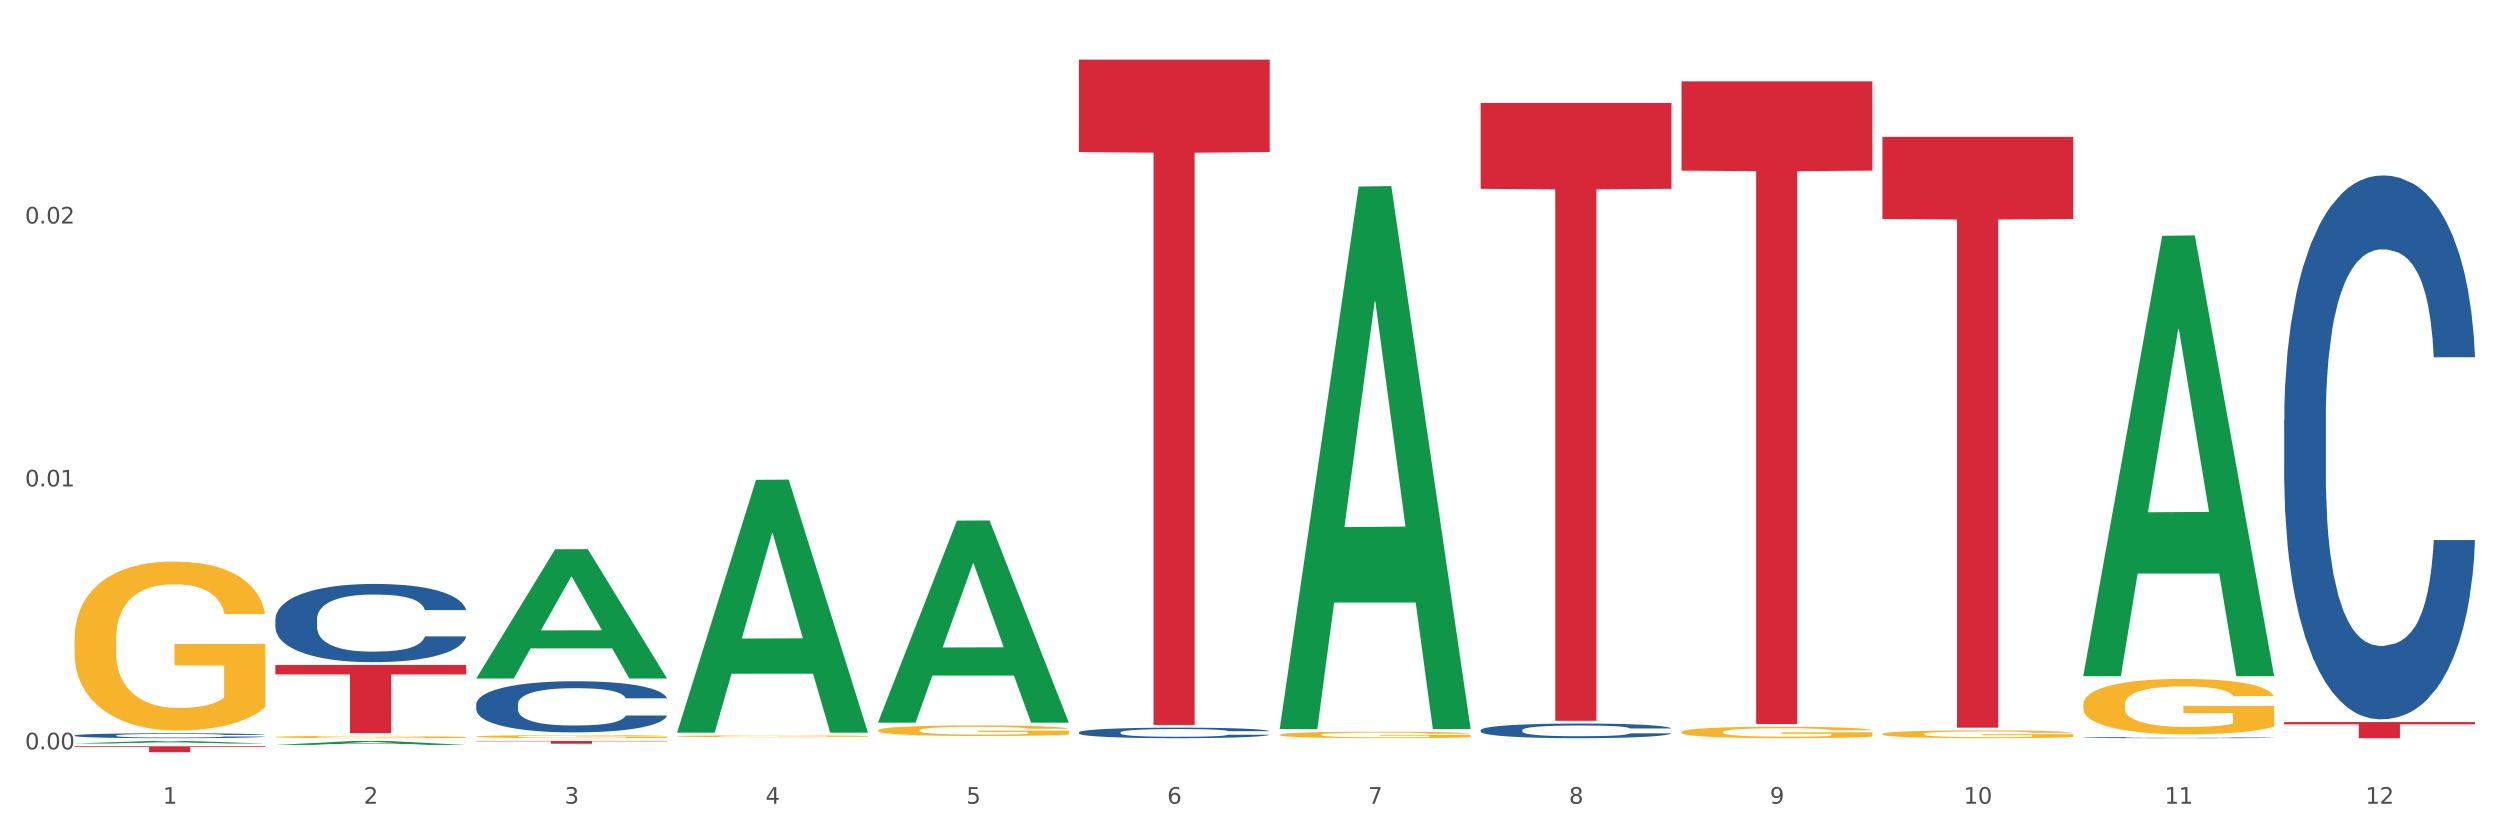
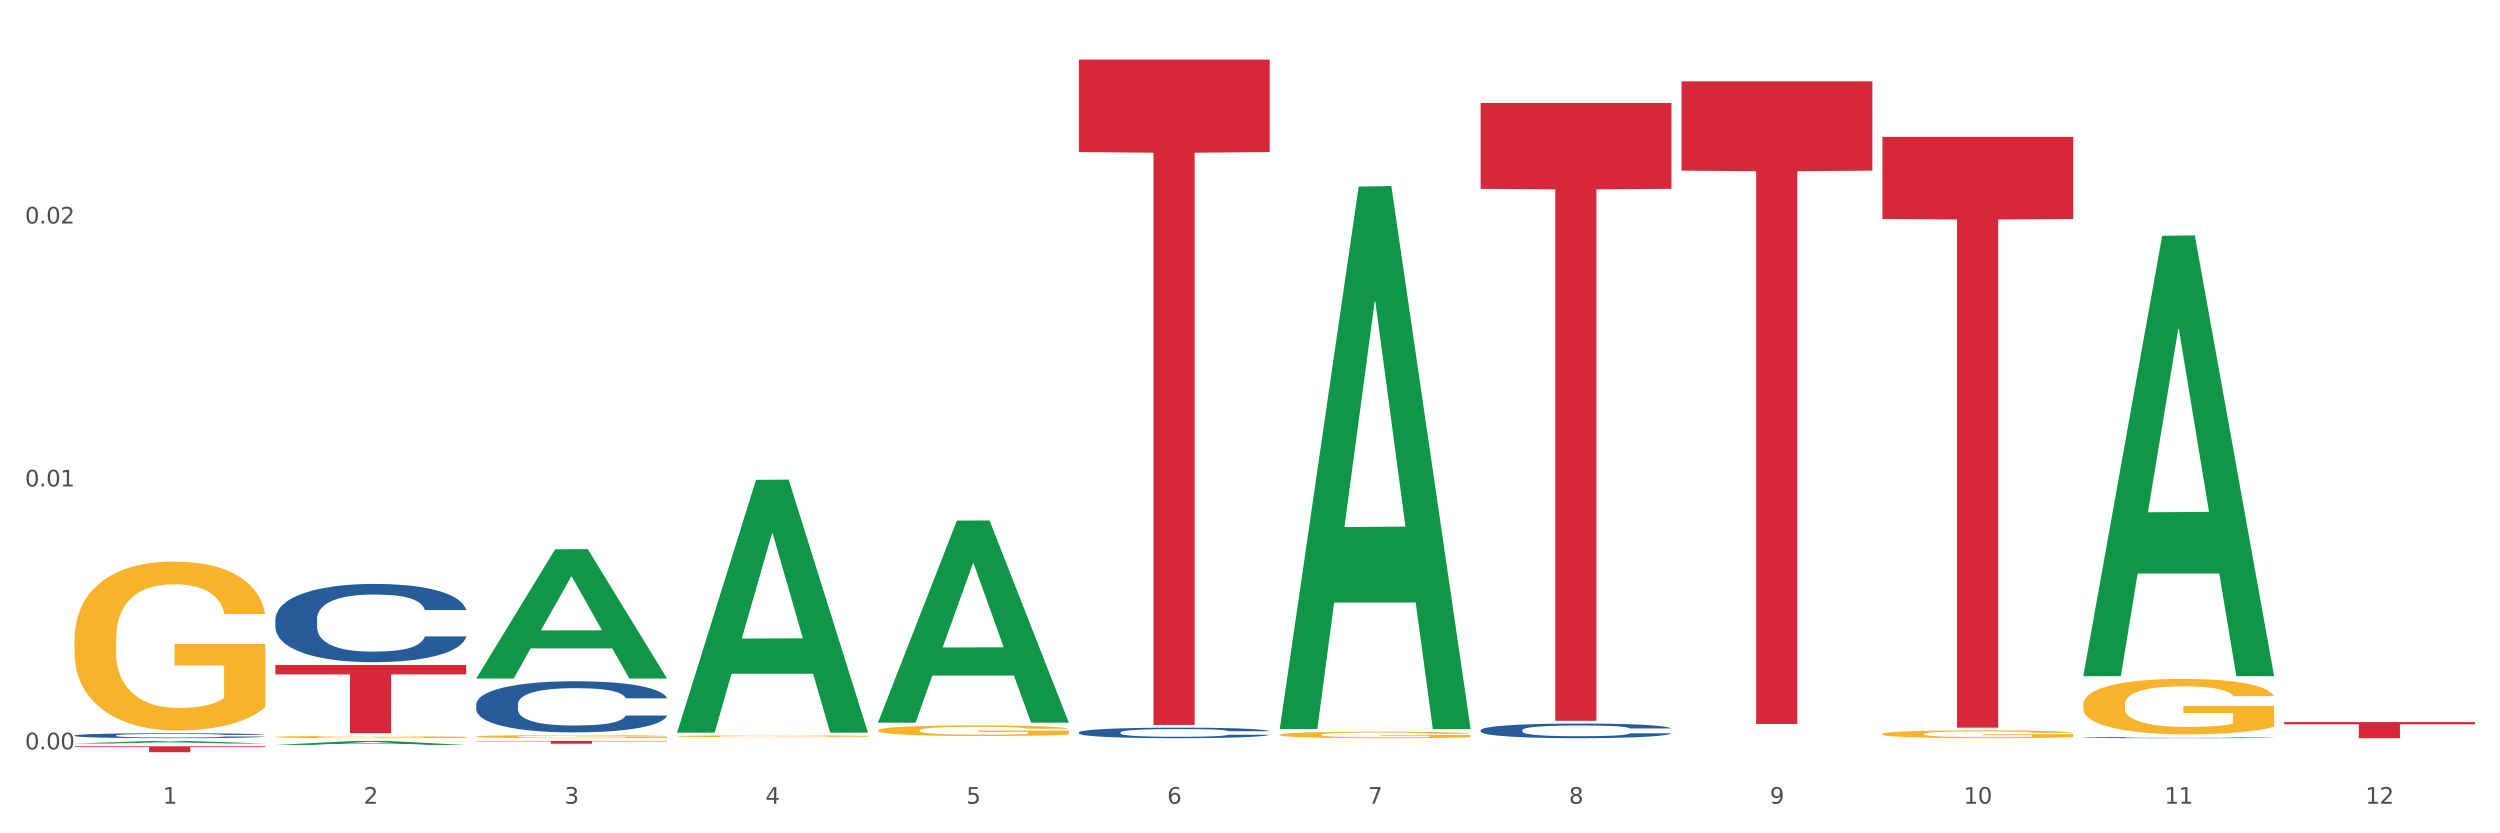
<svg xmlns="http://www.w3.org/2000/svg" xmlns:xlink="http://www.w3.org/1999/xlink" width="1080pt" height="360pt" viewBox="0 0 1080 360" version="1.1">
  <rect x="0" y="0" width="1080" height="360" fill="#333333" stroke="none" />
  <defs>
    <style type="text/css">*{stroke-linejoin: round; stroke-linecap: butt}</style>
  </defs>
  <g id="figure_1">
    <g id="patch_1">
      <path d="M 0 360  L 1080 360  L 1080 0  L 0 0  z " style="fill: #ffffff; stroke: #ffffff; stroke-linejoin: miter" />
    </g>
    <g id="axes_1">
      <g id="matplotlib.axis_1">
        <g id="xtick_1">
          <g id="text_1">
            <g style="fill: #4d4d4d" transform="translate(70.342 347.204) scale(0.096 -0.096)">
              <defs>
                <path id="DejaVuSans-31" d="M 794 531  L 1825 531  L 1825 4091  L 703 3866  L 703 4441  L 1819 4666  L 2450 4666  L 2450 531  L 3481 531  L 3481 0  L 794 0  L 794 531  z " transform="scale(0.016)" />
              </defs>
              <use xlink:href="#DejaVuSans-31" />
            </g>
          </g>
        </g>
        <g id="xtick_2">
          <g id="text_2">
            <g style="fill: #4d4d4d" transform="translate(157.122 347.204) scale(0.096 -0.096)">
              <defs>
                <path id="DejaVuSans-32" d="M 1228 531  L 3431 531  L 3431 0  L 469 0  L 469 531  Q 828 903 1448 1529  Q 2069 2156 2228 2338  Q 2531 2678 2651 2914  Q 2772 3150 2772 3378  Q 2772 3750 2511 3984  Q 2250 4219 1831 4219  Q 1534 4219 1204 4116  Q 875 4013 500 3803  L 500 4441  Q 881 4594 1212 4672  Q 1544 4750 1819 4750  Q 2544 4750 2975 4387  Q 3406 4025 3406 3419  Q 3406 3131 3298 2873  Q 3191 2616 2906 2266  Q 2828 2175 2409 1742  Q 1991 1309 1228 531  z " transform="scale(0.016)" />
              </defs>
              <use xlink:href="#DejaVuSans-32" />
            </g>
          </g>
        </g>
        <g id="xtick_3">
          <g id="text_3">
            <g style="fill: #4d4d4d" transform="translate(243.902 347.204) scale(0.096 -0.096)">
              <defs>
                <path id="DejaVuSans-33" d="M 2597 2516  Q 3050 2419 3304 2112  Q 3559 1806 3559 1356  Q 3559 666 3084 287  Q 2609 -91 1734 -91  Q 1441 -91 1130 -33  Q 819 25 488 141  L 488 750  Q 750 597 1062 519  Q 1375 441 1716 441  Q 2309 441 2620 675  Q 2931 909 2931 1356  Q 2931 1769 2642 2001  Q 2353 2234 1838 2234  L 1294 2234  L 1294 2753  L 1863 2753  Q 2328 2753 2575 2939  Q 2822 3125 2822 3475  Q 2822 3834 2567 4026  Q 2313 4219 1838 4219  Q 1578 4219 1281 4162  Q 984 4106 628 3988  L 628 4550  Q 988 4650 1302 4700  Q 1616 4750 1894 4750  Q 2613 4750 3031 4423  Q 3450 4097 3450 3541  Q 3450 3153 3228 2886  Q 3006 2619 2597 2516  z " transform="scale(0.016)" />
              </defs>
              <use xlink:href="#DejaVuSans-33" />
            </g>
          </g>
        </g>
        <g id="xtick_4">
          <g id="text_4">
            <g style="fill: #4d4d4d" transform="translate(330.683 347.204) scale(0.096 -0.096)">
              <defs>
                <path id="DejaVuSans-34" d="M 2419 4116  L 825 1625  L 2419 1625  L 2419 4116  z M 2253 4666  L 3047 4666  L 3047 1625  L 3713 1625  L 3713 1100  L 3047 1100  L 3047 0  L 2419 0  L 2419 1100  L 313 1100  L 313 1709  L 2253 4666  z " transform="scale(0.016)" />
              </defs>
              <use xlink:href="#DejaVuSans-34" />
            </g>
          </g>
        </g>
        <g id="xtick_5">
          <g id="text_5">
            <g style="fill: #4d4d4d" transform="translate(417.463 347.204) scale(0.096 -0.096)">
              <defs>
                <path id="DejaVuSans-35" d="M 691 4666  L 3169 4666  L 3169 4134  L 1269 4134  L 1269 2991  Q 1406 3038 1543 3061  Q 1681 3084 1819 3084  Q 2600 3084 3056 2656  Q 3513 2228 3513 1497  Q 3513 744 3044 326  Q 2575 -91 1722 -91  Q 1428 -91 1123 -41  Q 819 9 494 109  L 494 744  Q 775 591 1075 516  Q 1375 441 1709 441  Q 2250 441 2565 725  Q 2881 1009 2881 1497  Q 2881 1984 2565 2268  Q 2250 2553 1709 2553  Q 1456 2553 1204 2497  Q 953 2441 691 2322  L 691 4666  z " transform="scale(0.016)" />
              </defs>
              <use xlink:href="#DejaVuSans-35" />
            </g>
          </g>
        </g>
        <g id="xtick_6">
          <g id="text_6">
            <g style="fill: #4d4d4d" transform="translate(504.243 347.204) scale(0.096 -0.096)">
              <defs>
                <path id="DejaVuSans-36" d="M 2113 2584  Q 1688 2584 1439 2293  Q 1191 2003 1191 1497  Q 1191 994 1439 701  Q 1688 409 2113 409  Q 2538 409 2786 701  Q 3034 994 3034 1497  Q 3034 2003 2786 2293  Q 2538 2584 2113 2584  z M 3366 4563  L 3366 3988  Q 3128 4100 2886 4159  Q 2644 4219 2406 4219  Q 1781 4219 1451 3797  Q 1122 3375 1075 2522  Q 1259 2794 1537 2939  Q 1816 3084 2150 3084  Q 2853 3084 3261 2657  Q 3669 2231 3669 1497  Q 3669 778 3244 343  Q 2819 -91 2113 -91  Q 1303 -91 875 529  Q 447 1150 447 2328  Q 447 3434 972 4092  Q 1497 4750 2381 4750  Q 2619 4750 2861 4703  Q 3103 4656 3366 4563  z " transform="scale(0.016)" />
              </defs>
              <use xlink:href="#DejaVuSans-36" />
            </g>
          </g>
        </g>
        <g id="xtick_7">
          <g id="text_7">
            <g style="fill: #4d4d4d" transform="translate(591.024 347.204) scale(0.096 -0.096)">
              <defs>
                <path id="DejaVuSans-37" d="M 525 4666  L 3525 4666  L 3525 4397  L 1831 0  L 1172 0  L 2766 4134  L 525 4134  L 525 4666  z " transform="scale(0.016)" />
              </defs>
              <use xlink:href="#DejaVuSans-37" />
            </g>
          </g>
        </g>
        <g id="xtick_8">
          <g id="text_8">
            <g style="fill: #4d4d4d" transform="translate(677.804 347.204) scale(0.096 -0.096)">
              <defs>
                <path id="DejaVuSans-38" d="M 2034 2216  Q 1584 2216 1326 1975  Q 1069 1734 1069 1313  Q 1069 891 1326 650  Q 1584 409 2034 409  Q 2484 409 2743 651  Q 3003 894 3003 1313  Q 3003 1734 2745 1975  Q 2488 2216 2034 2216  z M 1403 2484  Q 997 2584 770 2862  Q 544 3141 544 3541  Q 544 4100 942 4425  Q 1341 4750 2034 4750  Q 2731 4750 3128 4425  Q 3525 4100 3525 3541  Q 3525 3141 3298 2862  Q 3072 2584 2669 2484  Q 3125 2378 3379 2068  Q 3634 1759 3634 1313  Q 3634 634 3220 271  Q 2806 -91 2034 -91  Q 1263 -91 848 271  Q 434 634 434 1313  Q 434 1759 690 2068  Q 947 2378 1403 2484  z M 1172 3481  Q 1172 3119 1398 2916  Q 1625 2713 2034 2713  Q 2441 2713 2670 2916  Q 2900 3119 2900 3481  Q 2900 3844 2670 4047  Q 2441 4250 2034 4250  Q 1625 4250 1398 4047  Q 1172 3844 1172 3481  z " transform="scale(0.016)" />
              </defs>
              <use xlink:href="#DejaVuSans-38" />
            </g>
          </g>
        </g>
        <g id="xtick_9">
          <g id="text_9">
            <g style="fill: #4d4d4d" transform="translate(764.584 347.204) scale(0.096 -0.096)">
              <defs>
                <path id="DejaVuSans-39" d="M 703 97  L 703 672  Q 941 559 1184 500  Q 1428 441 1663 441  Q 2288 441 2617 861  Q 2947 1281 2994 2138  Q 2813 1869 2534 1725  Q 2256 1581 1919 1581  Q 1219 1581 811 2004  Q 403 2428 403 3163  Q 403 3881 828 4315  Q 1253 4750 1959 4750  Q 2769 4750 3195 4129  Q 3622 3509 3622 2328  Q 3622 1225 3098 567  Q 2575 -91 1691 -91  Q 1453 -91 1209 -44  Q 966 3 703 97  z M 1959 2075  Q 2384 2075 2632 2365  Q 2881 2656 2881 3163  Q 2881 3666 2632 3958  Q 2384 4250 1959 4250  Q 1534 4250 1286 3958  Q 1038 3666 1038 3163  Q 1038 2656 1286 2365  Q 1534 2075 1959 2075  z " transform="scale(0.016)" />
              </defs>
              <use xlink:href="#DejaVuSans-39" />
            </g>
          </g>
        </g>
        <g id="xtick_10">
          <g id="text_10">
            <g style="fill: #4d4d4d" transform="translate(848.311 347.204) scale(0.096 -0.096)">
              <defs>
                <path id="DejaVuSans-30" d="M 2034 4250  Q 1547 4250 1301 3770  Q 1056 3291 1056 2328  Q 1056 1369 1301 889  Q 1547 409 2034 409  Q 2525 409 2770 889  Q 3016 1369 3016 2328  Q 3016 3291 2770 3770  Q 2525 4250 2034 4250  z M 2034 4750  Q 2819 4750 3233 4129  Q 3647 3509 3647 2328  Q 3647 1150 3233 529  Q 2819 -91 2034 -91  Q 1250 -91 836 529  Q 422 1150 422 2328  Q 422 3509 836 4129  Q 1250 4750 2034 4750  z " transform="scale(0.016)" />
              </defs>
              <use xlink:href="#DejaVuSans-31" />
              <use xlink:href="#DejaVuSans-30" transform="translate(63.623 0)" />
            </g>
          </g>
        </g>
        <g id="xtick_11">
          <g id="text_11">
            <g style="fill: #4d4d4d" transform="translate(935.091 347.204) scale(0.096 -0.096)">
              <use xlink:href="#DejaVuSans-31" />
              <use xlink:href="#DejaVuSans-31" transform="translate(63.623 0)" />
            </g>
          </g>
        </g>
        <g id="xtick_12">
          <g id="text_12">
            <g style="fill: #4d4d4d" transform="translate(1021.871 347.204) scale(0.096 -0.096)">
              <use xlink:href="#DejaVuSans-31" />
              <use xlink:href="#DejaVuSans-32" transform="translate(63.623 0)" />
            </g>
          </g>
        </g>
        <g id="xtick_13" />
        <g id="xtick_14" />
        <g id="xtick_15" />
        <g id="xtick_16" />
        <g id="xtick_17" />
        <g id="xtick_18" />
        <g id="xtick_19" />
        <g id="xtick_20" />
        <g id="xtick_21" />
        <g id="xtick_22" />
        <g id="xtick_23" />
      </g>
      <g id="matplotlib.axis_2">
        <g id="ytick_1">
          <g id="text_13">
            <g style="fill: #4d4d4d" transform="translate(10.8 323.724) scale(0.096 -0.096)">
              <defs>
                <path id="DejaVuSans-2e" d="M 684 794  L 1344 794  L 1344 0  L 684 0  L 684 794  z " transform="scale(0.016)" />
              </defs>
              <use xlink:href="#DejaVuSans-30" />
              <use xlink:href="#DejaVuSans-2e" transform="translate(63.623 0)" />
              <use xlink:href="#DejaVuSans-30" transform="translate(95.41 0)" />
              <use xlink:href="#DejaVuSans-30" transform="translate(159.033 0)" />
            </g>
          </g>
        </g>
        <g id="ytick_2">
          <g id="text_14">
            <g style="fill: #4d4d4d" transform="translate(10.8 210.14) scale(0.096 -0.096)">
              <use xlink:href="#DejaVuSans-30" />
              <use xlink:href="#DejaVuSans-2e" transform="translate(63.623 0)" />
              <use xlink:href="#DejaVuSans-30" transform="translate(95.41 0)" />
              <use xlink:href="#DejaVuSans-31" transform="translate(159.033 0)" />
            </g>
          </g>
        </g>
        <g id="ytick_3">
          <g id="text_15">
            <g style="fill: #4d4d4d" transform="translate(10.8 96.557) scale(0.096 -0.096)">
              <use xlink:href="#DejaVuSans-30" />
              <use xlink:href="#DejaVuSans-2e" transform="translate(63.623 0)" />
              <use xlink:href="#DejaVuSans-30" transform="translate(95.41 0)" />
              <use xlink:href="#DejaVuSans-32" transform="translate(159.033 0)" />
            </g>
          </g>
        </g>
        <g id="ytick_4" />
        <g id="ytick_5" />
        <g id="ytick_6" />
      </g>
      <g id="PolyCollection_1">
        <path d="M 32.175 321.198  L 32.26 321.197  L 66.256 320.078  L 80.365 320.077  L 114.616 321.201  L 98.298 321.201  L 90.904 320.939  L 55.803 320.939  L 55.548 320.943  L 48.408 321.201  L 32.175 321.201  L 32.175 321.198  L 60.222 320.783  L 86.484 320.782  L 73.481 320.316  L 73.311 320.314  L 73.141 320.317  L 60.137 320.782  L 60.222 320.783  L 32.175 321.198  z " clip-path="url(#p68024a88bd)" style="fill: #109648" />
        <path d="M 726.418 35.125  L 808.859 35.125  L 808.859 73.707  L 776.429 73.968  L 776.429 312.761  L 758.652 312.761  L 758.652 73.968  L 726.418 73.707  L 726.418 35.386  L 726.418 35.125  z " clip-path="url(#p68024a88bd)" style="fill: #d62839" />
        <path d="M 639.637 44.48  L 722.079 44.48  L 722.079 81.572  L 689.649 81.823  L 689.649 311.392  L 671.872 311.392  L 671.872 81.823  L 639.637 81.572  L 639.637 44.731  L 639.637 44.48  z " clip-path="url(#p68024a88bd)" style="fill: #d62839" />
        <path d="M 466.077 25.759  L 548.518 25.759  L 548.518 65.7  L 516.088 65.969  L 516.088 313.166  L 498.311 313.166  L 498.311 65.969  L 466.077 65.7  L 466.077 26.029  L 466.077 25.759  z " clip-path="url(#p68024a88bd)" style="fill: #d62839" />
        <path d="M 205.736 320.077  L 288.177 320.077  L 288.177 320.244  L 255.747 320.246  L 255.747 321.284  L 237.97 321.284  L 237.97 320.246  L 205.736 320.244  L 205.736 320.078  L 205.736 320.077  z " clip-path="url(#p68024a88bd)" style="fill: #d62839" />
        <path d="M 118.955 287.237  L 201.397 287.237  L 201.397 291.337  L 168.967 291.364  L 168.967 316.739  L 151.189 316.739  L 151.189 291.364  L 118.955 291.337  L 118.955 287.265  L 118.955 287.237  z " clip-path="url(#p68024a88bd)" style="fill: #d62839" />
        <path d="M 32.175 322.378  L 114.616 322.378  L 114.616 322.735  L 82.187 322.738  L 82.187 324.95  L 64.409 324.95  L 64.409 322.738  L 32.175 322.735  L 32.175 322.38  L 32.175 322.378  z " clip-path="url(#p68024a88bd)" style="fill: #d62839" />
        <path d="M 118.955 318.37  L 119.053 318.369  L 119.053 318.337  L 119.247 318.309  L 120.221 318.242  L 121.681 318.186  L 122.751 318.157  L 123.822 318.132  L 125.087 318.108  L 126.645 318.083  L 129.467 318.046  L 131.219 318.027  L 133.361 318.008  L 137.254 317.979  L 140.077 317.963  L 142.997 317.949  L 147.766 317.933  L 150.881 317.926  L 154.19 317.92  L 158.181 317.917  L 161.198 317.916  L 167.817 317.919  L 173.462 317.927  L 176.187 317.933  L 179.691 317.944  L 181.541 317.951  L 184.558 317.965  L 187.673 317.984  L 189.814 318  L 193.026 318.031  L 195.459 318.061  L 197.698 318.099  L 198.866 318.125  L 199.742 318.149  L 200.521 318.177  L 201.299 318.221  L 183.779 318.221  L 183.098 318.19  L 182.027 318.16  L 180.47 318.131  L 179.107 318.113  L 176.771 318.091  L 174.63 318.077  L 172.391 318.066  L 169.666 318.057  L 167.525 318.052  L 164.507 318.049  L 158.57 318.05  L 154.579 318.057  L 151.854 318.066  L 150.102 318.074  L 148.545 318.083  L 146.793 318.096  L 144.749 318.114  L 143.289 318.131  L 141.829 318.153  L 140.661 318.175  L 139.59 318.2  L 138.714 318.227  L 138.033 318.255  L 137.449 318.289  L 136.962 318.345  L 136.962 318.468  L 137.157 318.496  L 137.643 318.533  L 138.227 318.561  L 139.201 318.594  L 140.077 318.616  L 141.731 318.649  L 143.581 318.676  L 145.041 318.693  L 146.501 318.707  L 149.031 318.727  L 151.854 318.743  L 154.287 318.753  L 157.597 318.762  L 159.835 318.766  L 161.782 318.767  L 166.551 318.767  L 169.958 318.765  L 173.754 318.758  L 176.674 318.75  L 179.107 318.74  L 181.833 318.724  L 183.585 318.709  L 183.585 318.521  L 162.171 318.52  L 162.171 318.396  L 201.397 318.396  L 201.397 318.762  L 199.742 318.781  L 197.893 318.798  L 195.946 318.813  L 193.026 318.832  L 189.522 318.85  L 186.407 318.863  L 183.098 318.873  L 179.205 318.883  L 174.143 318.892  L 171.029 318.896  L 167.135 318.899  L 162.561 318.899  L 158.57 318.898  L 154.677 318.893  L 150.589 318.885  L 146.598 318.873  L 143.581 318.862  L 140.563 318.847  L 137.351 318.828  L 134.821 318.811  L 132.874 318.794  L 130.733 318.774  L 128.397 318.747  L 126.645 318.722  L 125.087 318.697  L 123.433 318.665  L 122.265 318.637  L 121.097 318.602  L 120.415 318.576  L 119.637 318.536  L 119.053 318.479  L 118.955 318.37  z " clip-path="url(#p68024a88bd)" style="fill: #f7b32b" />
        <path d="M 32.175 317.725  L 32.272 317.723  L 32.272 317.669  L 32.565 317.595  L 33.637 317.458  L 35.001 317.355  L 37.34 317.235  L 38.607 317.184  L 40.263 317.127  L 43.674 317.036  L 47.572 316.958  L 50.3 316.915  L 52.347 316.888  L 56.927 316.839  L 59.558 316.818  L 62.287 316.8  L 64.625 316.789  L 68.523 316.775  L 71.642 316.769  L 75.247 316.767  L 78.268 316.769  L 82.263 316.777  L 88.11 316.8  L 90.352 316.814  L 93.373 316.837  L 96.491 316.868  L 99.025 316.9  L 101.948 316.944  L 104.969 317.003  L 107.892 317.077  L 109.939 317.145  L 111.595 317.217  L 113.057 317.305  L 114.129 317.4  L 114.616 317.48  L 96.783 317.48  L 96.296 317.408  L 95.322 317.33  L 94.347 317.277  L 93.275 317.235  L 91.619 317.186  L 90.157 317.155  L 87.721 317.118  L 85.479 317.094  L 83.628 317.081  L 81.386 317.069  L 76.611 317.057  L 73.201 317.057  L 71.057 317.061  L 68.426 317.071  L 66.184 317.085  L 63.553 317.108  L 61.507 317.133  L 59.461 317.166  L 58.291 317.19  L 56.537 317.233  L 55.368 317.268  L 53.809 317.328  L 52.932 317.371  L 51.372 317.482  L 50.69 317.564  L 50.398 317.62  L 50.203 317.682  L 50.203 317.986  L 50.788 318.122  L 51.275 318.181  L 52.054 318.247  L 53.516 318.333  L 55.66 318.417  L 57.901 318.477  L 59.753 318.514  L 61.507 318.541  L 63.261 318.563  L 65.405 318.582  L 67.159 318.594  L 69.79 318.605  L 72.908 318.611  L 75.345 318.611  L 80.314 318.601  L 82.556 318.592  L 84.7 318.578  L 87.038 318.557  L 88.89 318.533  L 89.962 318.516  L 91.716 318.479  L 93.08 318.44  L 94.25 318.395  L 95.029 318.356  L 95.906 318.298  L 96.588 318.232  L 96.783 318.196  L 114.616 318.196  L 114.227 318.267  L 113.544 318.335  L 112.18 318.426  L 111.108 318.479  L 109.452 318.543  L 107.697 318.598  L 105.261 318.658  L 103.02 318.703  L 100.681 318.742  L 98.148 318.777  L 93.567 318.825  L 91.911 318.839  L 88.403 318.862  L 85.674 318.876  L 81.679 318.89  L 77.586 318.897  L 73.298 318.899  L 69.498 318.896  L 65.307 318.884  L 62.676 318.872  L 59.753 318.855  L 56.342 318.827  L 53.126 318.794  L 50.105 318.755  L 47.279 318.711  L 44.648 318.66  L 41.238 318.576  L 38.704 318.494  L 36.853 318.418  L 35.586 318.354  L 34.319 318.272  L 33.637 318.216  L 32.565 318.08  L 32.175 317.953  L 32.175 317.725  z " clip-path="url(#p68024a88bd)" style="fill: #255c99" />
        <path d="M 118.955 267.445  L 119.053 267.414  L 119.053 266.549  L 119.345 265.376  L 120.417 263.215  L 121.781 261.579  L 124.12 259.665  L 125.387 258.863  L 127.044 257.967  L 130.454 256.516  L 134.352 255.282  L 137.081 254.602  L 139.127 254.17  L 143.707 253.398  L 146.338 253.059  L 149.067 252.781  L 151.406 252.596  L 155.304 252.38  L 158.422 252.287  L 162.028 252.256  L 165.048 252.287  L 169.044 252.411  L 174.891 252.781  L 177.132 252.997  L 180.153 253.368  L 183.271 253.862  L 185.805 254.355  L 188.728 255.065  L 191.749 255.992  L 194.673 257.165  L 196.719 258.245  L 198.376 259.387  L 199.837 260.777  L 200.909 262.289  L 201.397 263.555  L 183.564 263.555  L 183.076 262.413  L 182.102 261.178  L 181.127 260.344  L 180.055 259.665  L 178.399 258.893  L 176.937 258.4  L 174.501 257.813  L 172.26 257.443  L 170.408 257.226  L 168.167 257.041  L 163.392 256.856  L 159.981 256.856  L 157.837 256.918  L 155.206 257.072  L 152.965 257.288  L 150.334 257.659  L 148.287 258.06  L 146.241 258.585  L 145.071 258.955  L 143.317 259.634  L 142.148 260.19  L 140.589 261.147  L 139.712 261.826  L 138.153 263.586  L 137.471 264.882  L 137.178 265.778  L 136.983 266.765  L 136.983 271.581  L 137.568 273.742  L 138.055 274.668  L 138.835 275.718  L 140.297 277.076  L 142.44 278.404  L 144.682 279.361  L 146.533 279.947  L 148.287 280.379  L 150.041 280.719  L 152.185 281.028  L 153.939 281.213  L 156.57 281.398  L 159.689 281.491  L 162.125 281.491  L 167.095 281.336  L 169.336 281.182  L 171.48 280.966  L 173.819 280.626  L 175.67 280.256  L 176.742 279.978  L 178.496 279.392  L 179.861 278.774  L 181.03 278.064  L 181.81 277.447  L 182.687 276.521  L 183.369 275.471  L 183.564 274.915  L 201.397 274.915  L 201.007 276.027  L 200.325 277.107  L 198.96 278.558  L 197.889 279.392  L 196.232 280.41  L 194.478 281.275  L 192.042 282.232  L 189.8 282.942  L 187.462 283.559  L 184.928 284.115  L 180.348 284.887  L 178.691 285.103  L 175.183 285.473  L 172.454 285.689  L 168.459 285.905  L 164.366 286.029  L 160.079 286.06  L 156.278 285.998  L 152.088 285.813  L 149.457 285.628  L 146.533 285.35  L 143.123 284.917  L 139.907 284.393  L 136.886 283.775  L 134.06 283.065  L 131.429 282.263  L 128.018 280.935  L 125.484 279.639  L 123.633 278.435  L 122.366 277.416  L 121.099 276.119  L 120.417 275.224  L 119.345 273.063  L 118.955 271.057  L 118.955 267.445  z " clip-path="url(#p68024a88bd)" style="fill: #255c99" />
        <path d="M 205.736 304.225  L 205.833 304.205  L 205.833 303.64  L 206.125 302.873  L 207.197 301.46  L 208.562 300.391  L 210.9 299.139  L 212.167 298.615  L 213.824 298.029  L 217.235 297.081  L 221.133 296.274  L 223.861 295.83  L 225.907 295.547  L 230.488 295.043  L 233.119 294.821  L 235.847 294.639  L 238.186 294.518  L 242.084 294.377  L 245.202 294.316  L 248.808 294.296  L 251.829 294.316  L 255.824 294.397  L 261.671 294.639  L 263.912 294.78  L 266.933 295.022  L 270.052 295.345  L 272.585 295.668  L 275.509 296.132  L 278.53 296.738  L 281.453 297.505  L 283.499 298.211  L 285.156 298.958  L 286.618 299.866  L 287.69 300.855  L 288.177 301.682  L 270.344 301.682  L 269.857 300.935  L 268.882 300.128  L 267.908 299.583  L 266.836 299.139  L 265.179 298.635  L 263.717 298.312  L 261.281 297.929  L 259.04 297.686  L 257.188 297.545  L 254.947 297.424  L 250.172 297.303  L 246.761 297.303  L 244.618 297.343  L 241.986 297.444  L 239.745 297.585  L 237.114 297.828  L 235.068 298.09  L 233.021 298.433  L 231.852 298.675  L 230.098 299.119  L 228.928 299.482  L 227.369 300.108  L 226.492 300.552  L 224.933 301.702  L 224.251 302.55  L 223.959 303.135  L 223.764 303.781  L 223.764 306.929  L 224.348 308.342  L 224.836 308.947  L 225.615 309.634  L 227.077 310.522  L 229.221 311.389  L 231.462 312.015  L 233.314 312.398  L 235.068 312.681  L 236.822 312.903  L 238.966 313.105  L 240.72 313.226  L 243.351 313.347  L 246.469 313.407  L 248.905 313.407  L 253.875 313.307  L 256.116 313.206  L 258.26 313.064  L 260.599 312.842  L 262.451 312.6  L 263.523 312.419  L 265.277 312.035  L 266.641 311.631  L 267.81 311.167  L 268.59 310.764  L 269.467 310.158  L 270.149 309.472  L 270.344 309.109  L 288.177 309.109  L 287.787 309.835  L 287.105 310.542  L 285.741 311.49  L 284.669 312.035  L 283.012 312.701  L 281.258 313.266  L 278.822 313.892  L 276.581 314.356  L 274.242 314.76  L 271.708 315.123  L 267.128 315.627  L 265.472 315.769  L 261.963 316.011  L 259.235 316.152  L 255.239 316.293  L 251.147 316.374  L 246.859 316.394  L 243.058 316.354  L 238.868 316.233  L 236.237 316.112  L 233.314 315.93  L 229.903 315.648  L 226.687 315.304  L 223.666 314.901  L 220.84 314.437  L 218.209 313.912  L 214.798 313.044  L 212.265 312.197  L 210.413 311.409  L 209.146 310.744  L 207.88 309.896  L 207.197 309.311  L 206.125 307.898  L 205.736 306.586  L 205.736 304.225  z " clip-path="url(#p68024a88bd)" style="fill: #255c99" />
        <path d="M 466.077 316.391  L 466.174 316.386  L 466.174 316.27  L 466.466 316.112  L 467.538 315.821  L 468.903 315.6  L 471.241 315.342  L 472.508 315.234  L 474.165 315.113  L 477.576 314.918  L 481.474 314.751  L 484.202 314.66  L 486.248 314.602  L 490.829 314.498  L 493.46 314.452  L 496.188 314.414  L 498.527 314.389  L 502.425 314.36  L 505.543 314.348  L 509.149 314.344  L 512.17 314.348  L 516.165 314.364  L 522.012 314.414  L 524.253 314.444  L 527.274 314.493  L 530.393 314.56  L 532.926 314.627  L 535.85 314.722  L 538.871 314.847  L 541.794 315.005  L 543.84 315.151  L 545.497 315.305  L 546.959 315.492  L 548.031 315.696  L 548.518 315.866  L 530.685 315.866  L 530.198 315.712  L 529.223 315.546  L 528.249 315.434  L 527.177 315.342  L 525.52 315.238  L 524.058 315.172  L 521.622 315.093  L 519.381 315.043  L 517.529 315.014  L 515.288 314.989  L 510.513 314.964  L 507.102 314.964  L 504.959 314.972  L 502.327 314.993  L 500.086 315.022  L 497.455 315.072  L 495.409 315.126  L 493.362 315.197  L 492.193 315.246  L 490.439 315.338  L 489.269 315.413  L 487.71 315.542  L 486.833 315.633  L 485.274 315.871  L 484.592 316.045  L 484.3 316.166  L 484.105 316.299  L 484.105 316.948  L 484.689 317.239  L 485.177 317.364  L 485.956 317.506  L 487.418 317.689  L 489.562 317.868  L 491.803 317.997  L 493.655 318.076  L 495.409 318.134  L 497.163 318.18  L 499.307 318.221  L 501.061 318.246  L 503.692 318.271  L 506.81 318.284  L 509.246 318.284  L 514.216 318.263  L 516.457 318.242  L 518.601 318.213  L 520.94 318.167  L 522.792 318.117  L 523.864 318.08  L 525.618 318.001  L 526.982 317.918  L 528.151 317.822  L 528.931 317.739  L 529.808 317.614  L 530.49 317.472  L 530.685 317.397  L 548.518 317.397  L 548.128 317.547  L 547.446 317.693  L 546.082 317.888  L 545.01 318.001  L 543.353 318.138  L 541.599 318.255  L 539.163 318.384  L 536.922 318.479  L 534.583 318.562  L 532.049 318.637  L 527.469 318.741  L 525.813 318.77  L 522.304 318.82  L 519.576 318.849  L 515.58 318.879  L 511.488 318.895  L 507.2 318.899  L 503.399 318.891  L 499.209 318.866  L 496.578 318.841  L 493.655 318.804  L 490.244 318.745  L 487.028 318.675  L 484.007 318.592  L 481.181 318.496  L 478.55 318.388  L 475.139 318.209  L 472.606 318.034  L 470.754 317.872  L 469.487 317.734  L 468.221 317.56  L 467.538 317.439  L 466.466 317.148  L 466.077 316.877  L 466.077 316.391  z " clip-path="url(#p68024a88bd)" style="fill: #255c99" />
        <path d="M 639.637 315.413  L 639.735 315.407  L 639.735 315.246  L 640.027 315.026  L 641.099 314.621  L 642.463 314.315  L 644.802 313.956  L 646.069 313.806  L 647.726 313.638  L 651.136 313.367  L 655.034 313.135  L 657.763 313.008  L 659.809 312.927  L 664.389 312.783  L 667.02 312.719  L 669.749 312.667  L 672.088 312.632  L 675.986 312.592  L 679.104 312.575  L 682.71 312.569  L 685.73 312.575  L 689.726 312.598  L 695.573 312.667  L 697.814 312.708  L 700.835 312.777  L 703.953 312.869  L 706.487 312.962  L 709.41 313.095  L 712.431 313.268  L 715.355 313.488  L 717.401 313.69  L 719.058 313.904  L 720.519 314.164  L 721.591 314.448  L 722.079 314.685  L 704.246 314.685  L 703.758 314.471  L 702.784 314.24  L 701.809 314.084  L 700.737 313.956  L 699.081 313.812  L 697.619 313.719  L 695.183 313.609  L 692.942 313.54  L 691.09 313.5  L 688.849 313.465  L 684.074 313.43  L 680.663 313.43  L 678.519 313.442  L 675.888 313.471  L 673.647 313.511  L 671.016 313.581  L 668.969 313.656  L 666.923 313.754  L 665.754 313.823  L 663.999 313.951  L 662.83 314.055  L 661.271 314.234  L 660.394 314.361  L 658.835 314.691  L 658.153 314.933  L 657.86 315.101  L 657.665 315.286  L 657.665 316.188  L 658.25 316.593  L 658.737 316.766  L 659.517 316.963  L 660.979 317.217  L 663.122 317.466  L 665.364 317.645  L 667.215 317.755  L 668.969 317.836  L 670.723 317.899  L 672.867 317.957  L 674.621 317.992  L 677.252 318.026  L 680.371 318.044  L 682.807 318.044  L 687.777 318.015  L 690.018 317.986  L 692.162 317.945  L 694.501 317.882  L 696.352 317.813  L 697.424 317.76  L 699.178 317.651  L 700.543 317.535  L 701.712 317.402  L 702.492 317.286  L 703.369 317.113  L 704.051 316.916  L 704.246 316.812  L 722.079 316.812  L 721.689 317.02  L 721.007 317.223  L 719.642 317.495  L 718.571 317.651  L 716.914 317.841  L 715.16 318.003  L 712.724 318.183  L 710.482 318.316  L 708.144 318.431  L 705.61 318.535  L 701.03 318.68  L 699.373 318.72  L 695.865 318.79  L 693.136 318.83  L 689.141 318.871  L 685.048 318.894  L 680.761 318.899  L 676.96 318.888  L 672.77 318.853  L 670.139 318.818  L 667.215 318.766  L 663.805 318.686  L 660.589 318.587  L 657.568 318.472  L 654.742 318.339  L 652.111 318.188  L 648.7 317.94  L 646.166 317.697  L 644.315 317.471  L 643.048 317.281  L 641.781 317.038  L 641.099 316.87  L 640.027 316.465  L 639.637 316.09  L 639.637 315.413  z " clip-path="url(#p68024a88bd)" style="fill: #255c99" />
        <path d="M 899.978 318.633  L 900.076 318.633  L 900.076 318.62  L 900.368 318.604  L 901.44 318.573  L 902.804 318.549  L 905.143 318.522  L 906.41 318.51  L 908.067 318.498  L 911.477 318.477  L 915.375 318.459  L 918.104 318.449  L 920.15 318.443  L 924.73 318.432  L 927.361 318.427  L 930.09 318.423  L 932.429 318.421  L 936.327 318.418  L 939.445 318.416  L 943.051 318.416  L 946.071 318.416  L 950.067 318.418  L 955.914 318.423  L 958.155 318.427  L 961.176 318.432  L 964.294 318.439  L 966.828 318.446  L 969.751 318.456  L 972.772 318.469  L 975.696 318.486  L 977.742 318.502  L 979.399 318.518  L 980.86 318.538  L 981.932 318.559  L 982.42 318.578  L 964.587 318.578  L 964.099 318.561  L 963.125 318.544  L 962.15 318.532  L 961.078 318.522  L 959.422 318.511  L 957.96 318.504  L 955.524 318.495  L 953.283 318.49  L 951.431 318.487  L 949.19 318.484  L 944.415 318.482  L 941.004 318.482  L 938.86 318.483  L 936.229 318.485  L 933.988 318.488  L 931.357 318.493  L 929.31 318.499  L 927.264 318.506  L 926.095 318.512  L 924.34 318.521  L 923.171 318.529  L 921.612 318.543  L 920.735 318.553  L 919.176 318.578  L 918.494 318.597  L 918.201 318.609  L 918.006 318.623  L 918.006 318.692  L 918.591 318.723  L 919.078 318.736  L 919.858 318.752  L 921.32 318.771  L 923.463 318.79  L 925.705 318.804  L 927.556 318.812  L 929.31 318.818  L 931.064 318.823  L 933.208 318.827  L 934.962 318.83  L 937.593 318.833  L 940.712 318.834  L 943.148 318.834  L 948.118 318.832  L 950.359 318.83  L 952.503 318.827  L 954.842 318.822  L 956.693 318.816  L 957.765 318.812  L 959.519 318.804  L 960.884 318.795  L 962.053 318.785  L 962.833 318.776  L 963.71 318.763  L 964.392 318.748  L 964.587 318.74  L 982.42 318.74  L 982.03 318.756  L 981.348 318.771  L 979.983 318.792  L 978.912 318.804  L 977.255 318.819  L 975.501 318.831  L 973.065 318.845  L 970.823 318.855  L 968.485 318.864  L 965.951 318.872  L 961.371 318.883  L 959.714 318.886  L 956.206 318.891  L 953.477 318.894  L 949.482 318.897  L 945.389 318.899  L 941.102 318.899  L 937.301 318.899  L 933.111 318.896  L 930.48 318.893  L 927.556 318.889  L 924.146 318.883  L 920.93 318.876  L 917.909 318.867  L 915.083 318.857  L 912.452 318.845  L 909.041 318.826  L 906.507 318.808  L 904.656 318.79  L 903.389 318.776  L 902.122 318.757  L 901.44 318.744  L 900.368 318.714  L 899.978 318.685  L 899.978 318.633  z " clip-path="url(#p68024a88bd)" style="fill: #255c99" />
-         <path d="M 986.759 181.365  L 986.856 181.15  L 986.856 175.142  L 987.148 166.987  L 988.22 151.966  L 989.585 140.592  L 991.923 127.287  L 993.19 121.708  L 994.847 115.484  L 998.258 105.398  L 1002.156 96.815  L 1004.884 92.094  L 1006.93 89.089  L 1011.511 83.724  L 1014.142 81.364  L 1016.87 79.433  L 1019.209 78.145  L 1023.107 76.643  L 1026.225 75.999  L 1029.831 75.784  L 1032.852 75.999  L 1036.847 76.857  L 1042.694 79.433  L 1044.935 80.935  L 1047.956 83.51  L 1051.075 86.943  L 1053.608 90.377  L 1056.532 95.313  L 1059.553 101.75  L 1062.476 109.905  L 1064.522 117.416  L 1066.179 125.356  L 1067.641 135.013  L 1068.713 145.528  L 1069.2 154.326  L 1051.367 154.326  L 1050.88 146.386  L 1049.905 137.802  L 1048.931 132.008  L 1047.859 127.287  L 1046.202 121.922  L 1044.74 118.489  L 1042.304 114.411  L 1040.063 111.836  L 1038.211 110.334  L 1035.97 109.047  L 1031.195 107.759  L 1027.784 107.759  L 1025.641 108.188  L 1023.009 109.261  L 1020.768 110.763  L 1018.137 113.338  L 1016.091 116.128  L 1014.044 119.776  L 1012.875 122.351  L 1011.121 127.073  L 1009.951 130.935  L 1008.392 137.588  L 1007.515 142.309  L 1005.956 154.541  L 1005.274 163.554  L 1004.982 169.777  L 1004.787 176.644  L 1004.787 210.121  L 1005.371 225.142  L 1005.859 231.58  L 1006.638 238.876  L 1008.1 248.318  L 1010.244 257.546  L 1012.485 264.198  L 1014.337 268.276  L 1016.091 271.28  L 1017.845 273.641  L 1019.989 275.787  L 1021.743 277.074  L 1024.374 278.362  L 1027.492 279.006  L 1029.928 279.006  L 1034.898 277.933  L 1037.139 276.86  L 1039.283 275.357  L 1041.622 272.997  L 1043.474 270.422  L 1044.546 268.49  L 1046.3 264.413  L 1047.664 260.121  L 1048.833 255.186  L 1049.613 250.894  L 1050.49 244.456  L 1051.172 237.16  L 1051.367 233.297  L 1069.2 233.297  L 1068.81 241.022  L 1068.128 248.533  L 1066.764 258.619  L 1065.692 264.413  L 1064.035 271.495  L 1062.281 277.503  L 1059.845 284.156  L 1057.604 289.091  L 1055.265 293.383  L 1052.731 297.246  L 1048.151 302.611  L 1046.495 304.113  L 1042.986 306.688  L 1040.258 308.19  L 1036.262 309.693  L 1032.17 310.551  L 1027.882 310.766  L 1024.081 310.336  L 1019.891 309.049  L 1017.26 307.761  L 1014.337 305.83  L 1010.926 302.826  L 1007.71 299.177  L 1004.689 294.886  L 1001.863 289.95  L 999.232 284.37  L 995.821 275.143  L 993.288 266.13  L 991.436 257.761  L 990.169 250.679  L 988.903 241.666  L 988.22 235.443  L 987.148 220.421  L 986.759 206.473  L 986.759 181.365  z " clip-path="url(#p68024a88bd)" style="fill: #255c99" />
        <path d="M 899.978 304.357  L 900.076 304.335  L 900.076 303.547  L 900.27 302.869  L 901.244 301.229  L 902.704 299.873  L 903.774 299.151  L 904.845 298.561  L 906.11 297.97  L 907.668 297.358  L 910.49 296.461  L 912.242 296.002  L 914.384 295.521  L 918.277 294.821  L 921.1 294.427  L 924.02 294.099  L 928.789 293.705  L 931.904 293.53  L 935.213 293.399  L 939.204 293.312  L 942.221 293.29  L 948.84 293.356  L 954.485 293.552  L 957.21 293.705  L 960.714 293.968  L 962.564 294.143  L 965.581 294.493  L 968.696 294.952  L 970.837 295.346  L 974.049 296.089  L 976.482 296.833  L 978.721 297.752  L 979.889 298.386  L 980.765 298.976  L 981.544 299.654  L 982.322 300.726  L 964.802 300.726  L 964.121 299.961  L 963.05 299.239  L 961.493 298.539  L 960.13 298.102  L 957.794 297.555  L 955.653 297.205  L 953.414 296.942  L 950.689 296.724  L 948.548 296.614  L 945.53 296.527  L 939.593 296.549  L 935.602 296.724  L 932.877 296.942  L 931.125 297.139  L 929.568 297.358  L 927.816 297.664  L 925.772 298.123  L 924.312 298.539  L 922.852 299.064  L 921.684 299.589  L 920.613 300.201  L 919.737 300.857  L 919.056 301.535  L 918.472 302.366  L 917.985 303.744  L 917.985 306.741  L 918.18 307.419  L 918.666 308.315  L 919.25 308.993  L 920.224 309.803  L 921.1 310.349  L 922.754 311.137  L 924.604 311.793  L 926.064 312.208  L 927.524 312.558  L 930.054 313.039  L 932.877 313.433  L 935.31 313.674  L 938.62 313.892  L 940.858 313.98  L 942.805 314.024  L 947.574 314.024  L 950.981 313.958  L 954.777 313.805  L 957.697 313.608  L 960.13 313.367  L 962.856 312.974  L 964.608 312.602  L 964.608 308.031  L 943.194 308.009  L 943.194 304.969  L 982.42 304.969  L 982.42 313.892  L 980.765 314.352  L 978.916 314.767  L 976.969 315.139  L 974.049 315.598  L 970.545 316.036  L 967.43 316.342  L 964.121 316.604  L 960.228 316.845  L 955.166 317.064  L 952.052 317.151  L 948.158 317.217  L 943.584 317.239  L 939.593 317.195  L 935.7 317.086  L 931.612 316.889  L 927.621 316.604  L 924.604 316.32  L 921.586 315.97  L 918.374 315.511  L 915.844 315.073  L 913.897 314.68  L 911.756 314.177  L 909.42 313.521  L 907.668 312.93  L 906.11 312.318  L 904.456 311.53  L 903.288 310.852  L 902.12 309.999  L 901.438 309.365  L 900.66 308.381  L 900.076 307.003  L 899.978 304.357  z " clip-path="url(#p68024a88bd)" style="fill: #f7b32b" />
        <path d="M 813.198 317.08  L 813.295 317.077  L 813.295 316.966  L 813.49 316.87  L 814.463 316.638  L 815.923 316.447  L 816.994 316.345  L 818.065 316.261  L 819.33 316.178  L 820.887 316.092  L 823.71 315.965  L 825.462 315.9  L 827.603 315.832  L 831.497 315.733  L 834.319 315.678  L 837.239 315.631  L 842.009 315.576  L 845.123 315.551  L 848.433 315.532  L 852.423 315.52  L 855.441 315.517  L 862.059 315.526  L 867.705 315.554  L 870.43 315.576  L 873.934 315.613  L 875.783 315.637  L 878.801 315.687  L 881.915 315.752  L 884.057 315.807  L 887.269 315.912  L 889.702 316.017  L 891.941 316.147  L 893.109 316.237  L 893.985 316.32  L 894.763 316.416  L 895.542 316.567  L 878.022 316.567  L 877.341 316.459  L 876.27 316.357  L 874.713 316.258  L 873.35 316.197  L 871.014 316.119  L 868.873 316.07  L 866.634 316.033  L 863.909 316.002  L 861.767 315.986  L 858.75 315.974  L 852.813 315.977  L 848.822 316.002  L 846.097 316.033  L 844.345 316.061  L 842.787 316.092  L 841.035 316.135  L 838.991 316.2  L 837.531 316.258  L 836.071 316.332  L 834.903 316.407  L 833.833 316.493  L 832.957 316.586  L 832.275 316.682  L 831.691 316.799  L 831.205 316.993  L 831.205 317.417  L 831.399 317.512  L 831.886 317.639  L 832.47 317.735  L 833.443 317.849  L 834.319 317.926  L 835.974 318.038  L 837.823 318.13  L 839.283 318.189  L 840.743 318.238  L 843.274 318.306  L 846.097 318.362  L 848.53 318.396  L 851.839 318.427  L 854.078 318.439  L 856.025 318.445  L 860.794 318.445  L 864.201 318.436  L 867.997 318.414  L 870.917 318.387  L 873.35 318.353  L 876.075 318.297  L 877.827 318.245  L 877.827 317.599  L 856.414 317.596  L 856.414 317.166  L 895.639 317.166  L 895.639 318.427  L 893.985 318.492  L 892.135 318.55  L 890.189 318.603  L 887.269 318.668  L 883.765 318.73  L 880.65 318.773  L 877.341 318.81  L 873.447 318.844  L 868.386 318.875  L 865.271 318.887  L 861.378 318.896  L 856.803 318.899  L 852.813 318.893  L 848.919 318.878  L 844.831 318.85  L 840.841 318.81  L 837.823 318.77  L 834.806 318.72  L 831.594 318.655  L 829.063 318.594  L 827.117 318.538  L 824.975 318.467  L 822.639 318.374  L 820.887 318.291  L 819.33 318.204  L 817.675 318.093  L 816.507 317.997  L 815.339 317.877  L 814.658 317.787  L 813.879 317.648  L 813.295 317.454  L 813.198 317.08  z " clip-path="url(#p68024a88bd)" style="fill: #f7b32b" />
-         <path d="M 726.418 316.231  L 726.515 316.226  L 726.515 316.063  L 726.71 315.923  L 727.683 315.583  L 729.143 315.302  L 730.214 315.153  L 731.284 315.03  L 732.55 314.908  L 734.107 314.781  L 736.93 314.596  L 738.682 314.5  L 740.823 314.401  L 744.716 314.256  L 747.539 314.174  L 750.459 314.106  L 755.228 314.025  L 758.343 313.988  L 761.652 313.961  L 765.643 313.943  L 768.66 313.939  L 775.279 313.952  L 780.924 313.993  L 783.65 314.025  L 787.154 314.079  L 789.003 314.115  L 792.02 314.188  L 795.135 314.283  L 797.276 314.364  L 800.488 314.519  L 802.922 314.673  L 805.16 314.863  L 806.328 314.994  L 807.204 315.117  L 807.983 315.257  L 808.762 315.479  L 791.242 315.479  L 790.56 315.32  L 789.49 315.171  L 787.932 315.026  L 786.57 314.935  L 784.234 314.822  L 782.092 314.75  L 779.854 314.695  L 777.128 314.65  L 774.987 314.627  L 771.97 314.609  L 766.032 314.614  L 762.042 314.65  L 759.316 314.695  L 757.564 314.736  L 756.007 314.781  L 754.255 314.845  L 752.211 314.94  L 750.751 315.026  L 749.291 315.135  L 748.123 315.243  L 747.052 315.37  L 746.176 315.506  L 745.495 315.647  L 744.911 315.819  L 744.424 316.104  L 744.424 316.725  L 744.619 316.865  L 745.106 317.051  L 745.69 317.191  L 746.663 317.359  L 747.539 317.472  L 749.194 317.635  L 751.043 317.771  L 752.503 317.857  L 753.963 317.93  L 756.494 318.03  L 759.316 318.111  L 761.75 318.161  L 765.059 318.206  L 767.298 318.224  L 769.244 318.233  L 774.014 318.233  L 777.42 318.22  L 781.216 318.188  L 784.136 318.147  L 786.57 318.098  L 789.295 318.016  L 791.047 317.939  L 791.047 316.992  L 769.634 316.988  L 769.634 316.358  L 808.859 316.358  L 808.859 318.206  L 807.204 318.301  L 805.355 318.387  L 803.408 318.465  L 800.488 318.56  L 796.984 318.65  L 793.87 318.714  L 790.56 318.768  L 786.667 318.818  L 781.606 318.863  L 778.491 318.881  L 774.598 318.895  L 770.023 318.899  L 766.032 318.89  L 762.139 318.868  L 758.051 318.827  L 754.06 318.768  L 751.043 318.709  L 748.026 318.637  L 744.814 318.542  L 742.283 318.451  L 740.336 318.369  L 738.195 318.265  L 735.859 318.129  L 734.107 318.007  L 732.55 317.88  L 730.895 317.717  L 729.727 317.577  L 728.559 317.4  L 727.878 317.268  L 727.099 317.065  L 726.515 316.779  L 726.418 316.231  z " clip-path="url(#p68024a88bd)" style="fill: #f7b32b" />
        <path d="M 552.857 317.39  L 552.954 317.388  L 552.954 317.295  L 553.149 317.216  L 554.122 317.024  L 555.582 316.865  L 556.653 316.78  L 557.724 316.711  L 558.989 316.642  L 560.546 316.57  L 563.369 316.465  L 565.121 316.411  L 567.262 316.355  L 571.156 316.273  L 573.978 316.227  L 576.898 316.188  L 581.668 316.142  L 584.782 316.122  L 588.092 316.107  L 592.082 316.096  L 595.1 316.094  L 601.718 316.101  L 607.364 316.124  L 610.089 316.142  L 613.593 316.173  L 615.442 316.194  L 618.46 316.235  L 621.574 316.288  L 623.716 316.335  L 626.928 316.422  L 629.361 316.509  L 631.6 316.616  L 632.768 316.691  L 633.644 316.76  L 634.422 316.839  L 635.201 316.965  L 617.681 316.965  L 617 316.875  L 615.929 316.791  L 614.372 316.709  L 613.009 316.657  L 610.673 316.593  L 608.532 316.552  L 606.293 316.522  L 603.568 316.496  L 601.426 316.483  L 598.409 316.473  L 592.472 316.475  L 588.481 316.496  L 585.756 316.522  L 584.004 316.545  L 582.446 316.57  L 580.694 316.606  L 578.65 316.66  L 577.19 316.709  L 575.73 316.77  L 574.562 316.832  L 573.492 316.903  L 572.616 316.98  L 571.934 317.06  L 571.35 317.157  L 570.864 317.318  L 570.864 317.67  L 571.058 317.749  L 571.545 317.854  L 572.129 317.933  L 573.102 318.028  L 573.978 318.092  L 575.633 318.185  L 577.482 318.261  L 578.942 318.31  L 580.402 318.351  L 582.933 318.407  L 585.756 318.454  L 588.189 318.482  L 591.498 318.507  L 593.737 318.518  L 595.684 318.523  L 600.453 318.523  L 603.86 318.515  L 607.656 318.497  L 610.576 318.474  L 613.009 318.446  L 615.734 318.4  L 617.486 318.356  L 617.486 317.821  L 596.073 317.818  L 596.073 317.462  L 635.298 317.462  L 635.298 318.507  L 633.644 318.561  L 631.794 318.61  L 629.848 318.653  L 626.928 318.707  L 623.424 318.758  L 620.309 318.794  L 617 318.825  L 613.106 318.853  L 608.045 318.879  L 604.93 318.889  L 601.037 318.897  L 596.462 318.899  L 592.472 318.894  L 588.578 318.881  L 584.49 318.858  L 580.5 318.825  L 577.482 318.792  L 574.465 318.751  L 571.253 318.697  L 568.722 318.646  L 566.776 318.6  L 564.634 318.541  L 562.298 318.464  L 560.546 318.395  L 558.989 318.323  L 557.334 318.231  L 556.166 318.151  L 554.998 318.051  L 554.317 317.977  L 553.538 317.862  L 552.954 317.7  L 552.857 317.39  z " clip-path="url(#p68024a88bd)" style="fill: #f7b32b" />
        <path d="M 379.296 315.495  L 379.394 315.491  L 379.394 315.34  L 379.588 315.21  L 380.562 314.895  L 382.022 314.635  L 383.092 314.496  L 384.163 314.383  L 385.428 314.27  L 386.986 314.152  L 389.808 313.98  L 391.56 313.892  L 393.702 313.8  L 397.595 313.665  L 400.418 313.59  L 403.338 313.527  L 408.107 313.451  L 411.222 313.418  L 414.531 313.393  L 418.522 313.376  L 421.539 313.372  L 428.158 313.384  L 433.803 313.422  L 436.528 313.451  L 440.032 313.502  L 441.882 313.535  L 444.899 313.603  L 448.014 313.691  L 450.155 313.766  L 453.367 313.909  L 455.8 314.052  L 458.039 314.228  L 459.207 314.35  L 460.083 314.463  L 460.862 314.593  L 461.64 314.799  L 444.12 314.799  L 443.439 314.652  L 442.368 314.513  L 440.811 314.379  L 439.448 314.295  L 437.112 314.19  L 434.971 314.123  L 432.732 314.073  L 430.007 314.031  L 427.866 314.01  L 424.848 313.993  L 418.911 313.997  L 414.92 314.031  L 412.195 314.073  L 410.443 314.11  L 408.886 314.152  L 407.134 314.211  L 405.09 314.299  L 403.63 314.379  L 402.17 314.48  L 401.002 314.58  L 399.931 314.698  L 399.055 314.824  L 398.374 314.954  L 397.79 315.113  L 397.303 315.378  L 397.303 315.953  L 397.498 316.083  L 397.984 316.255  L 398.568 316.385  L 399.542 316.54  L 400.418 316.645  L 402.072 316.796  L 403.922 316.922  L 405.382 317.002  L 406.842 317.069  L 409.372 317.161  L 412.195 317.237  L 414.628 317.283  L 417.938 317.325  L 420.176 317.342  L 422.123 317.35  L 426.892 317.35  L 430.299 317.337  L 434.095 317.308  L 437.015 317.27  L 439.448 317.224  L 442.174 317.149  L 443.926 317.077  L 443.926 316.2  L 422.512 316.196  L 422.512 315.613  L 461.738 315.613  L 461.738 317.325  L 460.083 317.413  L 458.234 317.493  L 456.287 317.564  L 453.367 317.652  L 449.863 317.736  L 446.748 317.795  L 443.439 317.845  L 439.546 317.891  L 434.484 317.933  L 431.37 317.95  L 427.476 317.963  L 422.902 317.967  L 418.911 317.959  L 415.018 317.938  L 410.93 317.9  L 406.939 317.845  L 403.922 317.791  L 400.904 317.724  L 397.692 317.635  L 395.162 317.551  L 393.215 317.476  L 391.074 317.379  L 388.738 317.254  L 386.986 317.14  L 385.428 317.023  L 383.774 316.872  L 382.606 316.742  L 381.438 316.578  L 380.756 316.456  L 379.978 316.267  L 379.394 316.003  L 379.296 315.495  z " clip-path="url(#p68024a88bd)" style="fill: #f7b32b" />
        <path d="M 292.516 318.043  L 292.613 318.042  L 292.613 318.016  L 292.808 317.994  L 293.781 317.939  L 295.241 317.894  L 296.312 317.871  L 297.383 317.851  L 298.648 317.831  L 300.205 317.811  L 303.028 317.782  L 304.78 317.766  L 306.921 317.75  L 310.815 317.727  L 313.637 317.714  L 316.557 317.703  L 321.327 317.69  L 324.441 317.685  L 327.751 317.68  L 331.741 317.677  L 334.759 317.677  L 341.377 317.679  L 347.023 317.685  L 349.748 317.69  L 353.252 317.699  L 355.101 317.705  L 358.119 317.716  L 361.233 317.732  L 363.375 317.745  L 366.587 317.769  L 369.02 317.794  L 371.259 317.824  L 372.427 317.845  L 373.303 317.865  L 374.081 317.887  L 374.86 317.923  L 357.34 317.923  L 356.659 317.897  L 355.588 317.873  L 354.031 317.85  L 352.668 317.836  L 350.332 317.818  L 348.191 317.806  L 345.952 317.797  L 343.227 317.79  L 341.085 317.787  L 338.068 317.784  L 332.131 317.784  L 328.14 317.79  L 325.415 317.797  L 323.663 317.804  L 322.105 317.811  L 320.353 317.821  L 318.309 317.837  L 316.849 317.85  L 315.389 317.868  L 314.221 317.885  L 313.151 317.905  L 312.275 317.927  L 311.593 317.949  L 311.009 317.977  L 310.523 318.023  L 310.523 318.122  L 310.717 318.144  L 311.204 318.174  L 311.788 318.196  L 312.761 318.223  L 313.637 318.241  L 315.292 318.267  L 317.141 318.289  L 318.601 318.303  L 320.061 318.314  L 322.592 318.33  L 325.415 318.343  L 327.848 318.351  L 331.157 318.359  L 333.396 318.361  L 335.343 318.363  L 340.112 318.363  L 343.519 318.361  L 347.315 318.356  L 350.235 318.349  L 352.668 318.341  L 355.393 318.328  L 357.145 318.316  L 357.145 318.165  L 335.732 318.164  L 335.732 318.063  L 374.957 318.063  L 374.957 318.359  L 373.303 318.374  L 371.453 318.387  L 369.507 318.4  L 366.587 318.415  L 363.083 318.429  L 359.968 318.44  L 356.659 318.448  L 352.765 318.456  L 347.704 318.464  L 344.589 318.466  L 340.696 318.469  L 336.121 318.469  L 332.131 318.468  L 328.237 318.464  L 324.149 318.458  L 320.159 318.448  L 317.141 318.439  L 314.124 318.427  L 310.912 318.412  L 308.381 318.398  L 306.435 318.385  L 304.293 318.368  L 301.957 318.346  L 300.205 318.327  L 298.648 318.306  L 296.993 318.28  L 295.825 318.258  L 294.657 318.23  L 293.976 318.209  L 293.197 318.176  L 292.613 318.13  L 292.516 318.043  z " clip-path="url(#p68024a88bd)" style="fill: #f7b32b" />
-         <path d="M 205.736 318.185  L 205.833 318.184  L 205.833 318.14  L 206.028 318.103  L 207.001 318.012  L 208.461 317.937  L 209.532 317.897  L 210.602 317.864  L 211.868 317.831  L 213.425 317.797  L 216.248 317.747  L 218 317.722  L 220.141 317.695  L 224.034 317.656  L 226.857 317.635  L 229.777 317.616  L 234.546 317.595  L 237.661 317.585  L 240.97 317.578  L 244.961 317.573  L 247.978 317.572  L 254.597 317.575  L 260.242 317.586  L 262.968 317.595  L 266.472 317.609  L 268.321 317.619  L 271.338 317.638  L 274.453 317.664  L 276.594 317.686  L 279.806 317.727  L 282.24 317.768  L 284.478 317.819  L 285.646 317.854  L 286.522 317.887  L 287.301 317.924  L 288.08 317.984  L 270.56 317.984  L 269.878 317.941  L 268.808 317.901  L 267.25 317.863  L 265.888 317.838  L 263.552 317.808  L 261.41 317.789  L 259.172 317.774  L 256.446 317.762  L 254.305 317.756  L 251.288 317.751  L 245.35 317.752  L 241.36 317.762  L 238.634 317.774  L 236.882 317.785  L 235.325 317.797  L 233.573 317.814  L 231.529 317.84  L 230.069 317.863  L 228.609 317.892  L 227.441 317.921  L 226.37 317.955  L 225.494 317.991  L 224.813 318.029  L 224.229 318.075  L 223.742 318.151  L 223.742 318.317  L 223.937 318.355  L 224.424 318.405  L 225.008 318.442  L 225.981 318.487  L 226.857 318.517  L 228.512 318.561  L 230.361 318.597  L 231.821 318.62  L 233.281 318.64  L 235.812 318.667  L 238.634 318.688  L 241.068 318.702  L 244.377 318.714  L 246.616 318.719  L 248.562 318.721  L 253.332 318.721  L 256.738 318.718  L 260.534 318.709  L 263.454 318.698  L 265.888 318.685  L 268.613 318.663  L 270.365 318.642  L 270.365 318.389  L 248.952 318.388  L 248.952 318.219  L 288.177 318.219  L 288.177 318.714  L 286.522 318.739  L 284.673 318.762  L 282.726 318.783  L 279.806 318.808  L 276.302 318.833  L 273.188 318.85  L 269.878 318.864  L 265.985 318.878  L 260.924 318.89  L 257.809 318.895  L 253.916 318.898  L 249.341 318.899  L 245.35 318.897  L 241.457 318.891  L 237.369 318.88  L 233.378 318.864  L 230.361 318.848  L 227.344 318.829  L 224.132 318.804  L 221.601 318.779  L 219.654 318.758  L 217.513 318.73  L 215.177 318.693  L 213.425 318.661  L 211.868 318.627  L 210.213 318.583  L 209.045 318.545  L 207.877 318.498  L 207.196 318.463  L 206.417 318.408  L 205.833 318.332  L 205.736 318.185  z " clip-path="url(#p68024a88bd)" style="fill: #f7b32b" />
+         <path d="M 205.736 318.185  L 205.833 318.184  L 205.833 318.14  L 206.028 318.103  L 207.001 318.012  L 208.461 317.937  L 209.532 317.897  L 210.602 317.864  L 211.868 317.831  L 213.425 317.797  L 216.248 317.747  L 218 317.722  L 220.141 317.695  L 224.034 317.656  L 226.857 317.635  L 229.777 317.616  L 234.546 317.595  L 237.661 317.585  L 240.97 317.578  L 244.961 317.573  L 247.978 317.572  L 254.597 317.575  L 260.242 317.586  L 262.968 317.595  L 266.472 317.609  L 268.321 317.619  L 271.338 317.638  L 274.453 317.664  L 276.594 317.686  L 279.806 317.727  L 282.24 317.768  L 284.478 317.819  L 285.646 317.854  L 286.522 317.887  L 287.301 317.924  L 288.08 317.984  L 270.56 317.984  L 269.878 317.941  L 268.808 317.901  L 267.25 317.863  L 265.888 317.838  L 263.552 317.808  L 261.41 317.789  L 259.172 317.774  L 256.446 317.762  L 254.305 317.756  L 251.288 317.751  L 245.35 317.752  L 241.36 317.762  L 238.634 317.774  L 236.882 317.785  L 233.573 317.814  L 231.529 317.84  L 230.069 317.863  L 228.609 317.892  L 227.441 317.921  L 226.37 317.955  L 225.494 317.991  L 224.813 318.029  L 224.229 318.075  L 223.742 318.151  L 223.742 318.317  L 223.937 318.355  L 224.424 318.405  L 225.008 318.442  L 225.981 318.487  L 226.857 318.517  L 228.512 318.561  L 230.361 318.597  L 231.821 318.62  L 233.281 318.64  L 235.812 318.667  L 238.634 318.688  L 241.068 318.702  L 244.377 318.714  L 246.616 318.719  L 248.562 318.721  L 253.332 318.721  L 256.738 318.718  L 260.534 318.709  L 263.454 318.698  L 265.888 318.685  L 268.613 318.663  L 270.365 318.642  L 270.365 318.389  L 248.952 318.388  L 248.952 318.219  L 288.177 318.219  L 288.177 318.714  L 286.522 318.739  L 284.673 318.762  L 282.726 318.783  L 279.806 318.808  L 276.302 318.833  L 273.188 318.85  L 269.878 318.864  L 265.985 318.878  L 260.924 318.89  L 257.809 318.895  L 253.916 318.898  L 249.341 318.899  L 245.35 318.897  L 241.457 318.891  L 237.369 318.88  L 233.378 318.864  L 230.361 318.848  L 227.344 318.829  L 224.132 318.804  L 221.601 318.779  L 219.654 318.758  L 217.513 318.73  L 215.177 318.693  L 213.425 318.661  L 211.868 318.627  L 210.213 318.583  L 209.045 318.545  L 207.877 318.498  L 207.196 318.463  L 206.417 318.408  L 205.833 318.332  L 205.736 318.185  z " clip-path="url(#p68024a88bd)" style="fill: #f7b32b" />
        <path d="M 813.198 59.133  L 895.639 59.133  L 895.639 94.598  L 863.21 94.838  L 863.21 314.34  L 845.432 314.34  L 845.432 94.838  L 813.198 94.598  L 813.198 59.372  L 813.198 59.133  z " clip-path="url(#p68024a88bd)" style="fill: #d62839" />
        <path d="M 986.759 311.943  L 1069.2 311.943  L 1069.2 312.91  L 1036.77 312.916  L 1036.77 318.899  L 1018.993 318.899  L 1018.993 312.916  L 986.759 312.91  L 986.759 311.949  L 986.759 311.943  z " clip-path="url(#p68024a88bd)" style="fill: #d62839" />
        <path d="M 32.175 276.326  L 32.272 276.26  L 32.272 273.86  L 32.467 271.793  L 33.44 266.794  L 34.9 262.661  L 35.971 260.461  L 37.042 258.661  L 38.307 256.861  L 39.864 254.994  L 42.687 252.261  L 44.439 250.861  L 46.58 249.395  L 50.474 247.262  L 53.296 246.062  L 56.216 245.062  L 60.986 243.862  L 64.1 243.329  L 67.41 242.929  L 71.4 242.662  L 74.418 242.595  L 81.036 242.795  L 86.682 243.395  L 89.407 243.862  L 92.911 244.662  L 94.76 245.195  L 97.778 246.262  L 100.892 247.662  L 103.034 248.862  L 106.246 251.128  L 108.679 253.395  L 110.918 256.194  L 112.086 258.128  L 112.962 259.927  L 113.74 261.994  L 114.519 265.26  L 96.999 265.26  L 96.318 262.927  L 95.247 260.727  L 93.69 258.594  L 92.327 257.261  L 89.991 255.594  L 87.85 254.528  L 85.611 253.728  L 82.886 253.061  L 80.744 252.728  L 77.727 252.461  L 71.79 252.528  L 67.799 253.061  L 65.074 253.728  L 63.322 254.328  L 61.764 254.994  L 60.012 255.928  L 57.968 257.328  L 56.508 258.594  L 55.048 260.194  L 53.88 261.794  L 52.81 263.66  L 51.934 265.66  L 51.252 267.727  L 50.668 270.26  L 50.182 274.46  L 50.182 283.592  L 50.376 285.659  L 50.863 288.392  L 51.447 290.458  L 52.42 292.925  L 53.296 294.592  L 54.951 296.991  L 56.8 298.991  L 58.26 300.258  L 59.72 301.324  L 62.251 302.791  L 65.074 303.991  L 67.507 304.724  L 70.816 305.391  L 73.055 305.657  L 75.002 305.791  L 79.771 305.791  L 83.178 305.591  L 86.974 305.124  L 89.894 304.524  L 92.327 303.791  L 95.052 302.591  L 96.804 301.458  L 96.804 287.525  L 75.391 287.459  L 75.391 278.193  L 114.616 278.193  L 114.616 305.391  L 112.962 306.791  L 111.112 308.057  L 109.166 309.19  L 106.246 310.59  L 102.742 311.924  L 99.627 312.857  L 96.318 313.657  L 92.424 314.39  L 87.363 315.057  L 84.248 315.323  L 80.355 315.523  L 75.78 315.59  L 71.79 315.457  L 67.896 315.123  L 63.808 314.523  L 59.818 313.657  L 56.8 312.79  L 53.783 311.724  L 50.571 310.324  L 48.04 308.99  L 46.094 307.791  L 43.952 306.257  L 41.616 304.257  L 39.864 302.458  L 38.307 300.591  L 36.652 298.191  L 35.484 296.125  L 34.316 293.525  L 33.635 291.592  L 32.856 288.592  L 32.272 284.392  L 32.175 276.326  z " clip-path="url(#p68024a88bd)" style="fill: #f7b32b" />
        <path d="M 118.955 321.819  L 119.04 321.817  L 153.037 320.078  L 167.145 320.077  L 201.397 321.822  L 185.078 321.822  L 177.684 321.416  L 142.583 321.416  L 142.328 321.422  L 135.189 321.822  L 118.955 321.822  L 118.955 321.819  L 147.002 321.173  L 173.265 321.172  L 160.261 320.449  L 160.091 320.445  L 159.921 320.45  L 146.917 321.172  L 147.002 321.173  L 118.955 321.819  z " clip-path="url(#p68024a88bd)" style="fill: #109648" />
        <path d="M 205.736 293.014  L 205.821 292.961  L 239.817 237.285  L 253.926 237.232  L 288.177 293.119  L 271.859 293.119  L 264.464 280.105  L 229.363 280.105  L 229.108 280.315  L 221.969 293.119  L 205.736 293.119  L 205.736 293.014  L 233.783 272.338  L 260.045 272.286  L 247.041 249.144  L 246.871 249.039  L 246.701 249.197  L 233.698 272.286  L 233.783 272.338  L 205.736 293.014  z " clip-path="url(#p68024a88bd)" style="fill: #109648" />
        <path d="M 292.516 316.294  L 292.601 316.191  L 326.597 207.29  L 340.706 207.188  L 374.957 316.499  L 358.639 316.499  L 351.245 291.045  L 316.144 291.045  L 315.889 291.455  L 308.749 316.499  L 292.516 316.499  L 292.516 316.294  L 320.563 275.854  L 346.825 275.751  L 333.822 230.487  L 333.652 230.282  L 333.482 230.59  L 320.478 275.751  L 320.563 275.854  L 292.516 316.294  z " clip-path="url(#p68024a88bd)" style="fill: #109648" />
        <path d="M 379.296 312.03  L 379.381 311.948  L 413.378 224.906  L 427.486 224.824  L 461.738 312.194  L 445.419 312.194  L 438.025 291.849  L 402.924 291.849  L 402.669 292.177  L 395.53 312.194  L 379.296 312.194  L 379.296 312.03  L 407.343 279.707  L 433.606 279.625  L 420.602 243.447  L 420.432 243.282  L 420.262 243.529  L 407.258 279.625  L 407.343 279.707  L 379.296 312.03  z " clip-path="url(#p68024a88bd)" style="fill: #109648" />
        <path d="M 552.857 314.476  L 552.942 314.256  L 586.938 80.59  L 601.047 80.369  L 635.298 314.916  L 618.98 314.916  L 611.586 260.299  L 576.485 260.299  L 576.23 261.18  L 569.09 314.916  L 552.857 314.916  L 552.857 314.476  L 580.904 227.705  L 607.166 227.484  L 594.163 130.362  L 593.993 129.922  L 593.823 130.582  L 580.819 227.484  L 580.904 227.705  L 552.857 314.476  z " clip-path="url(#p68024a88bd)" style="fill: #109648" />
        <path d="M 899.978 291.755  L 900.063 291.576  L 934.06 101.86  L 948.168 101.681  L 982.42 292.113  L 966.101 292.113  L 958.707 247.768  L 923.606 247.768  L 923.351 248.483  L 916.212 292.113  L 899.978 292.113  L 899.978 291.755  L 928.025 221.304  L 954.288 221.126  L 941.284 142.271  L 941.114 141.913  L 940.944 142.45  L 927.94 221.126  L 928.025 221.304  L 899.978 291.755  z " clip-path="url(#p68024a88bd)" style="fill: #109648" />
      </g>
    </g>
  </g>
  <defs>
    <clipPath id="p68024a88bd">
      <rect x="32.175" y="10.8" width="1037.025" height="329.109" />
    </clipPath>
  </defs>
</svg>